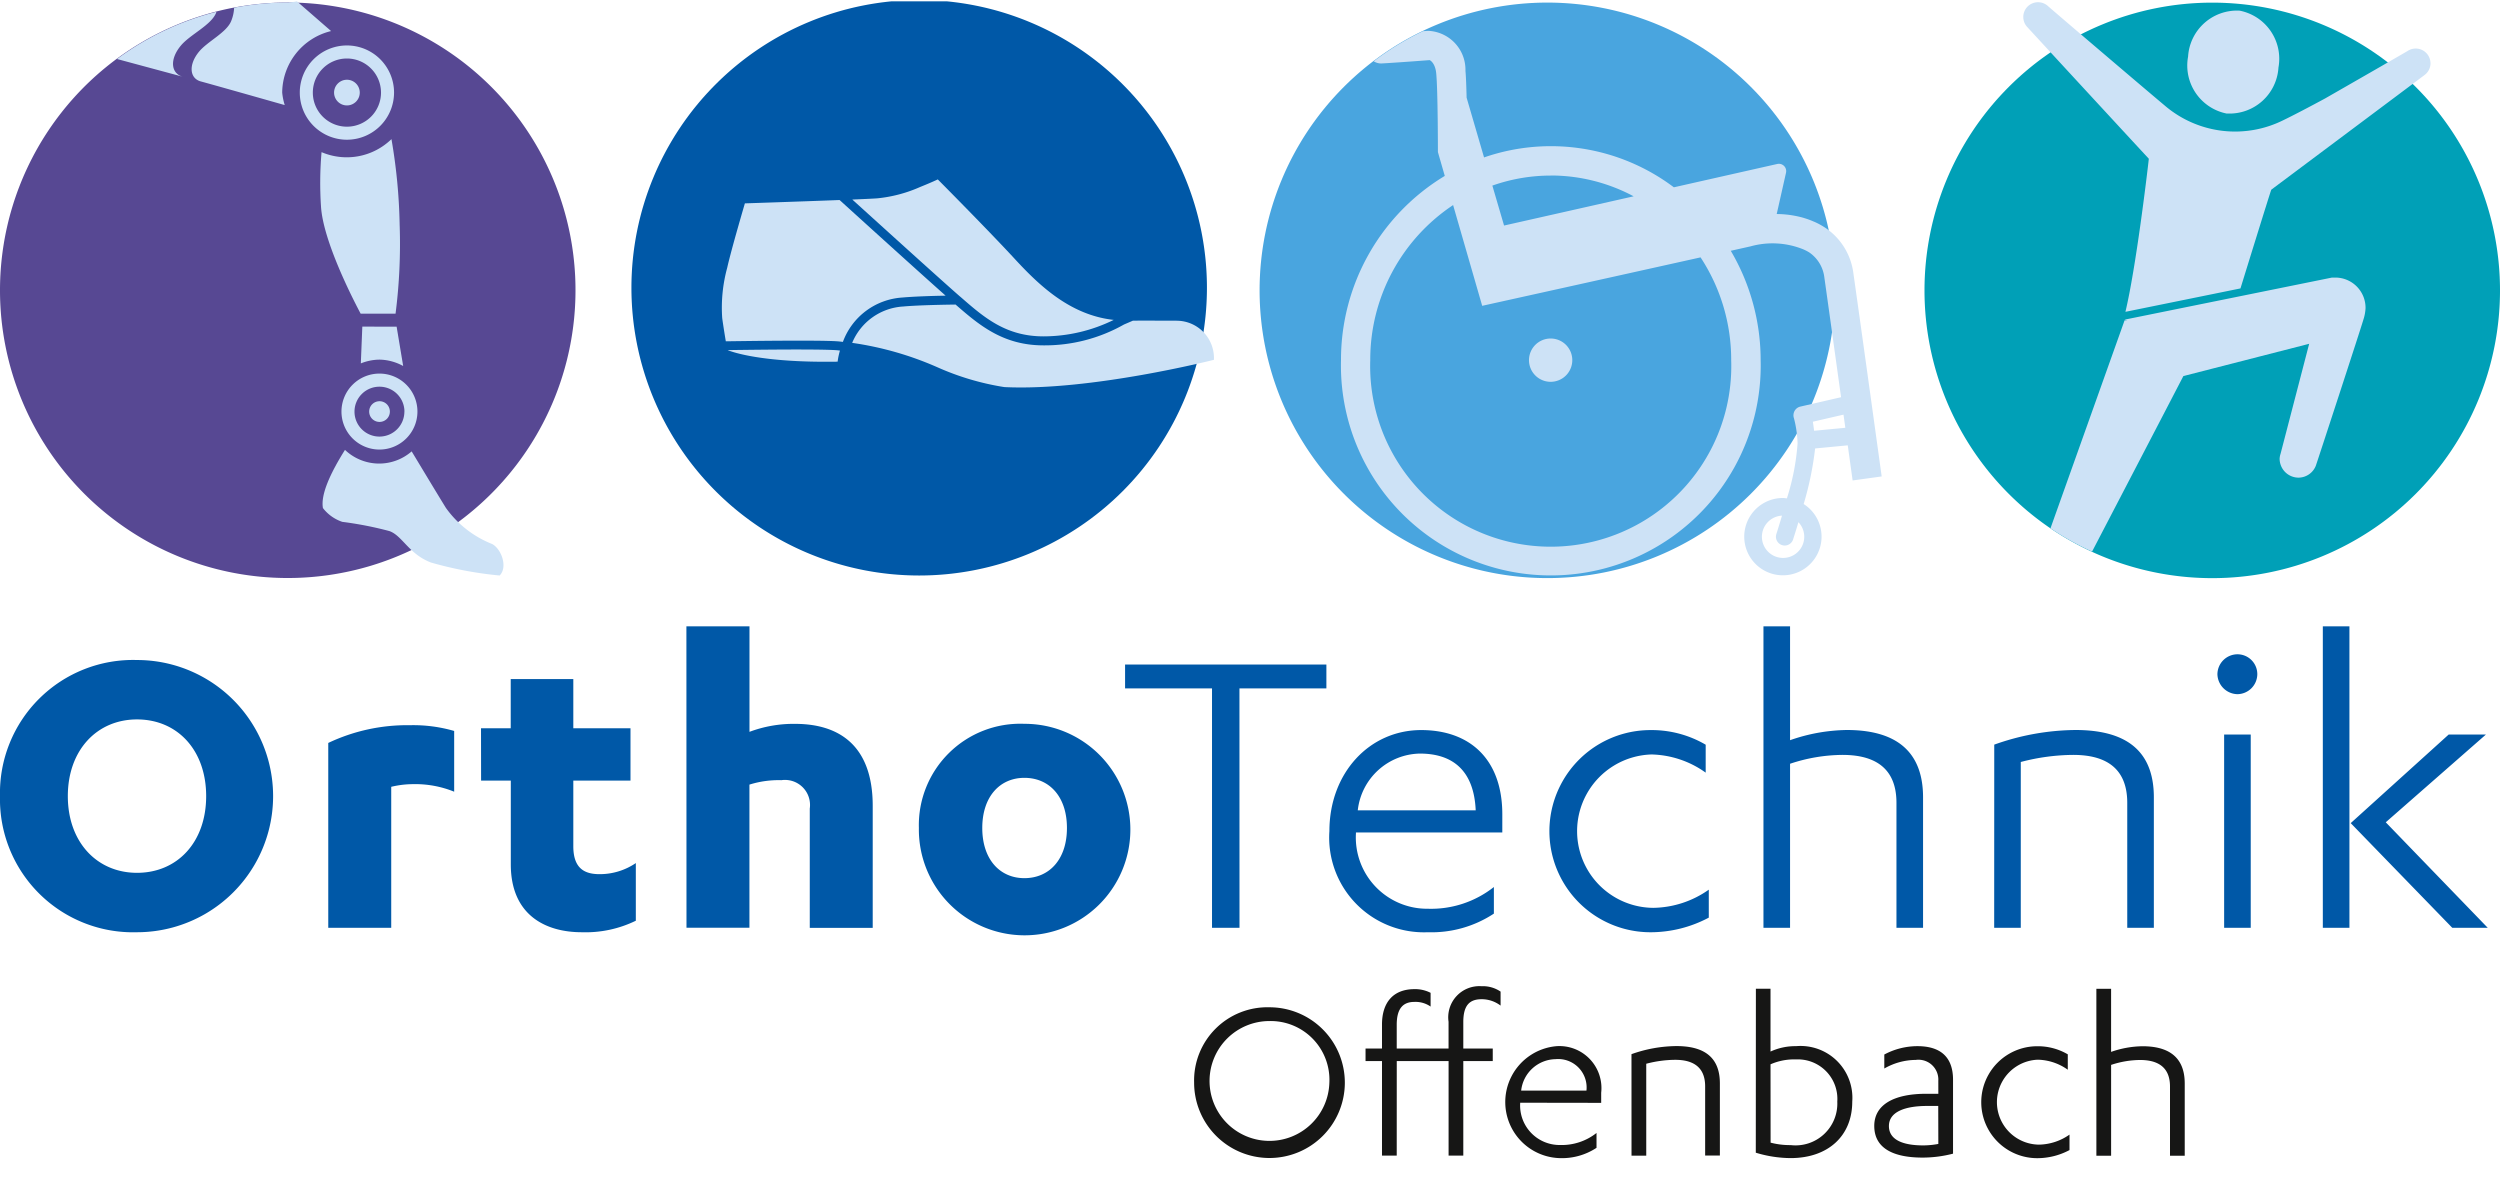
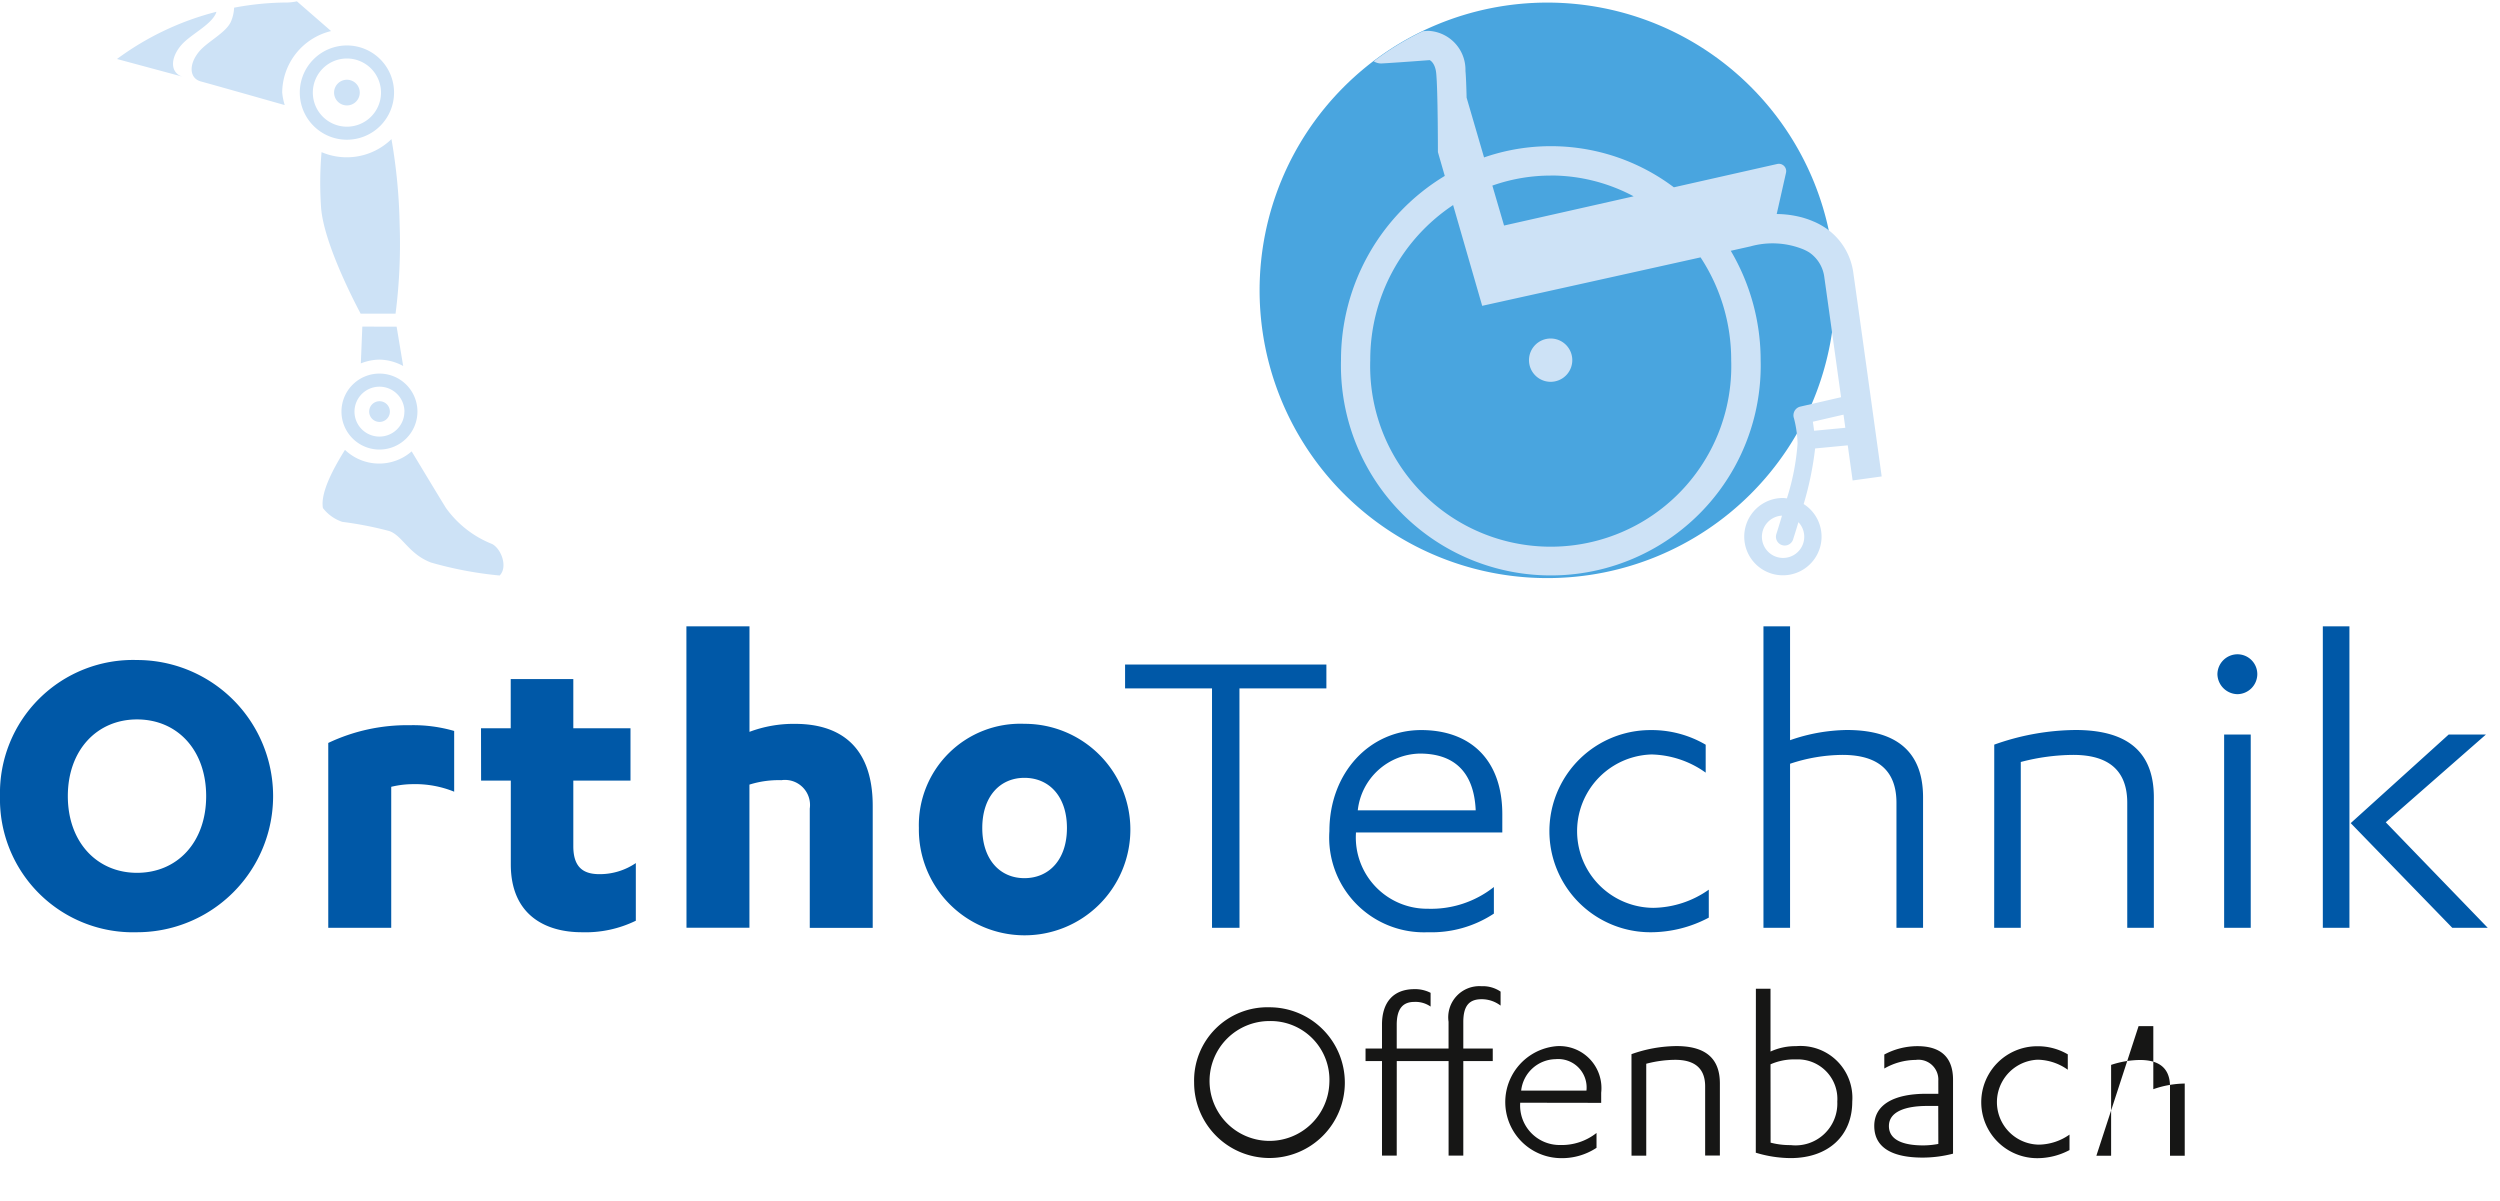
<svg xmlns="http://www.w3.org/2000/svg" id="Gruppe_16" data-name="Gruppe 16" width="149.53" height="71.854" viewBox="0 0 149.53 71.854">
  <defs>
    <clipPath id="clip-path">
-       <rect id="Rechteck_4" data-name="Rechteck 4" width="149.53" height="71.774" fill="none" />
-     </clipPath>
+       </clipPath>
    <clipPath id="clip-path-2">
      <rect id="Rechteck_5" data-name="Rechteck 5" width="149.53" height="71.854" fill="none" />
    </clipPath>
  </defs>
  <g id="Gruppe_9" data-name="Gruppe 9" transform="translate(0 0.08)">
    <g id="Gruppe_8" data-name="Gruppe 8" clip-path="url(#clip-path)">
      <path id="Pfad_11" data-name="Pfad 11" d="M17.211,34.706A17.211,17.211,0,1,0,0,17.5,17.211,17.211,0,0,0,17.211,34.706" transform="translate(0 -0.214)" fill="#574893" />
      <path id="Pfad_12" data-name="Pfad 12" d="M106.017,17.211A17.211,17.211,0,1,0,88.806,34.422a17.211,17.211,0,0,0,17.211-17.211" transform="translate(-33.828 -0.08)" fill="#0058a7" />
    </g>
  </g>
  <g id="Gruppe_11" data-name="Gruppe 11">
    <g id="Gruppe_10" data-name="Gruppe 10" clip-path="url(#clip-path-2)">
      <path id="Pfad_13" data-name="Pfad 13" d="M142.82,17.5a17.211,17.211,0,1,1,17.211,17.211A17.211,17.211,0,0,1,142.82,17.5" transform="translate(-67.481 -0.134)" fill="#49a5df" />
-       <path id="Pfad_14" data-name="Pfad 14" d="M252.633,17.511A17.211,17.211,0,1,1,235.422.3a17.211,17.211,0,0,1,17.211,17.211" transform="translate(-103.103 -0.142)" fill="#00a0b7" />
      <path id="Pfad_15" data-name="Pfad 15" d="M0,81.173a7.959,7.959,0,0,0,8.194,8.141,8.141,8.141,0,1,0,0-16.282A7.959,7.959,0,0,0,0,81.173m12.331,0c0,2.758-1.724,4.587-4.137,4.587-2.386,0-4.137-1.829-4.137-4.587s1.75-4.588,4.137-4.588c2.413,0,4.137,1.83,4.137,4.588M23.4,80.616a5.574,5.574,0,0,1,1.273-.159,6.2,6.2,0,0,1,2.492.451V77.275a8.783,8.783,0,0,0-2.652-.344,11.007,11.007,0,0,0-4.879,1.061V89.048H23.4Zm5.375-.371h1.777v5.012c0,3.023,2.068,4.057,4.243,4.057a6.851,6.851,0,0,0,3.235-.689V85.177a3.832,3.832,0,0,1-2.174.663c-.9,0-1.565-.345-1.565-1.671V80.245h3.42V77.116h-3.42V74.173H30.547v2.943H28.77Zm12.285,8.8h3.765V80.484a5.836,5.836,0,0,1,1.909-.265,1.5,1.5,0,0,1,1.7,1.7v7.133h3.765V81.757c0-3.713-2.121-4.906-4.64-4.906a7.488,7.488,0,0,0-2.731.477V71.017H41.055Zm13.9-5.966a6.325,6.325,0,1,0,6.311-6.231,6.066,6.066,0,0,0-6.311,6.231m8.856,0c0,1.883-1.06,3-2.545,3-1.459,0-2.519-1.114-2.519-3s1.061-3,2.519-3c1.485,0,2.545,1.114,2.545,3M74.134,74.73h5.2V73.3H67.293V74.73h5.2V89.048h1.644Zm15.722,8.618V82.26c0-3.288-1.936-5.038-4.853-5.038-3.1,0-5.489,2.572-5.489,6.046A5.666,5.666,0,0,0,85.4,89.314,6.777,6.777,0,0,0,89.352,88.2V86.609a6.061,6.061,0,0,1-3.951,1.3,4.265,4.265,0,0,1-4.3-4.508v-.053Zm-8.645-1.326a3.81,3.81,0,0,1,3.713-3.394c1.935,0,3.235.981,3.341,3.394Zm20.81-3.924a6.385,6.385,0,0,0-3.315-.875,6.046,6.046,0,0,0,.026,12.092,7.42,7.42,0,0,0,3.474-.875V86.768a5.889,5.889,0,0,1-3.315,1.087,4.588,4.588,0,0,1-.106-9.174,5.778,5.778,0,0,1,3.235,1.087Zm3.455,10.951h1.591V79.237a10.081,10.081,0,0,1,3.129-.53c1.564,0,3.235.5,3.235,2.864v7.477h1.591v-7.8c0-2.89-1.777-4.03-4.561-4.03a10.629,10.629,0,0,0-3.394.61V71.017h-1.591Zm13.8,0h1.591V79.131A12.563,12.563,0,0,1,124,78.707c1.564,0,3.235.5,3.235,2.864v7.477h1.591v-7.8c0-2.89-1.777-4.03-4.693-4.03a14.758,14.758,0,0,0-4.853.875Zm15.345-11.561h-1.591V89.048h1.591Zm-.8-2.413a1.205,1.205,0,0,0,1.193-1.193,1.188,1.188,0,0,0-1.193-1.193,1.205,1.205,0,0,0-1.193,1.193,1.224,1.224,0,0,0,1.193,1.193m12.855,13.974h2.121l-6.1-6.311,5.992-5.25h-2.227l-5.861,5.3Zm-6.152-18.031h-1.591V89.048h1.591Z" transform="translate(0 -33.555)" fill="#0058a7" />
      <path id="Pfad_16" data-name="Pfad 16" d="M164.588,24.481a1.295,1.295,0,1,0-1.3-1.3,1.295,1.295,0,0,0,1.3,1.3m18.057,5.9h0s-.117-.845-.291-2.1l-1.952.186a19.24,19.24,0,0,1-.685,3.325,2.312,2.312,0,1,1-1.232-.362c.079,0,.153.016.229.023a14.147,14.147,0,0,0,.639-3.29,6.817,6.817,0,0,0-.214-1.491.541.541,0,0,1,.029-.439.53.53,0,0,1,.343-.268l2.443-.563c-.366-2.637-.784-5.637-1-7.166a2.108,2.108,0,0,0-.912-1.5,2.7,2.7,0,0,0-.419-.207,4.911,4.911,0,0,0-3.083-.15l-1.183.265a12.89,12.89,0,0,1,1.787,6.547,12.554,12.554,0,1,1-25.1,0,12.843,12.843,0,0,1,6.207-11.025l-.411-1.426c0-.036,0-3.659-.1-4.7-.053-.587-.331-.782-.4-.8-.993.077-2.752.2-2.91.2a.851.851,0,0,1-.432-.13,17.174,17.174,0,0,1,2.944-1.8l.312-.022a2.331,2.331,0,0,1,2.234,2.391c.032.352.054.95.069,1.606L160.6,11.06a12.223,12.223,0,0,1,11.353,1.787l6.183-1.395a.439.439,0,0,1,.525.525l-.556,2.468a6.082,6.082,0,0,1,1.523.206c.055.015.109.032.163.049a4.672,4.672,0,0,1,.495.182c.059.025.118.049.175.076a4.258,4.258,0,0,1,.555.315l.019.011a3.854,3.854,0,0,1,1.655,2.7c.44,3.083,1.693,12.157,1.693,12.157Zm-3.243,2.5c-.155.519-.277.9-.317,1.027a.527.527,0,0,1-.5.366.54.54,0,0,1-.161-.026.526.526,0,0,1-.34-.663c.087-.272.206-.657.336-1.1a1.266,1.266,0,1,0,.984.393M164.588,12.145a10.512,10.512,0,0,0-3.491.6l.7,2.389,7.751-1.748a10.524,10.524,0,0,0-4.959-1.245m-3.3,7.617-.8.178-1.74-6.026a11.1,11.1,0,0,0-4.955,9.273,10.8,10.8,0,1,0,21.588,0,11.153,11.153,0,0,0-1.832-6.145c-4.712,1.05-12.259,2.72-12.259,2.72M182.1,26.445l-1.835.423c.025.146.051.326.076.541l1.868-.178q-.053-.381-.109-.786" transform="translate(-71.836 -1.644)" fill="#cde2f6" />
      <path id="Pfad_17" data-name="Pfad 17" d="M18.165,3.17c-.629.771-.564,1.586.111,1.771.7.19,3.093.868,5.021,1.415a3.665,3.665,0,0,1-.151-.749A3.816,3.816,0,0,1,26.07,1.929L24.026.151a3.387,3.387,0,0,1-.548.07,17.273,17.273,0,0,0-3.208.31,2.38,2.38,0,0,1-.181.812c-.29.692-1.418,1.207-1.924,1.827M19.208.777C19.2.807,19.2.83,19.184.862c-.317.73-1.545,1.276-2.094,1.93-.684.813-.614,1.675.119,1.871L13.264,3.6A17.115,17.115,0,0,1,19.208.777m-2,3.887h0c.047.013.062.017,0,0M30.89,27.071c.4.66,1.47,2.443,2.05,3.382a6.211,6.211,0,0,0,2.768,2.159c.553.3.941,1.383.443,1.881a22.479,22.479,0,0,1-4.1-.774c-1.327-.5-1.714-1.605-2.49-1.882a21.272,21.272,0,0,0-2.822-.553,2.449,2.449,0,0,1-1.157-.825c-.142-.8.43-2.061,1.319-3.48a2.959,2.959,0,0,0,3.985.093m.349-2.384a2.272,2.272,0,1,0-2.272,2.272,2.274,2.274,0,0,0,2.272-2.272m-.781,0A1.492,1.492,0,1,1,28.967,23.2a1.493,1.493,0,0,1,1.491,1.491M27.017,8.428a2.819,2.819,0,1,1,2.819-2.819,2.822,2.822,0,0,1-2.819,2.819m0-4.858a2.039,2.039,0,1,0,2.039,2.039A2.041,2.041,0,0,0,27.017,3.57m1.95,21.737a.619.619,0,1,1,.619-.619.618.618,0,0,1-.619.619m-1.95-18.93a.768.768,0,1,1,.768-.768.768.768,0,0,1-.768.768m.921,13.23-.089,2.2a3.074,3.074,0,0,1,1.118-.226,3.039,3.039,0,0,1,1.415.382l-.392-2.354Zm-.1-.775c-.473-.889-2.252-4.358-2.372-6.42A21.291,21.291,0,0,1,25.5,9.171a3.833,3.833,0,0,0,4.181-.779,33.228,33.228,0,0,1,.49,5.126,32.847,32.847,0,0,1-.245,5.313Z" transform="translate(-6.267 -0.071)" fill="#cde2f6" />
    </g>
  </g>
  <g id="Gruppe_13" data-name="Gruppe 13" transform="translate(0 0.08)">
    <g id="Gruppe_12" data-name="Gruppe 12" clip-path="url(#clip-path)">
-       <path id="Pfad_18" data-name="Pfad 18" d="M82.064,30.027c1.022-.013,5.471-.081,6.67,0,.117.008.224.023.337.034a4.06,4.06,0,0,1,3.554-2.652c.713-.064,1.844-.1,2.59-.111-1.851-1.642-6.106-5.507-6.153-5.55l-.188-.171c-2.373.091-5.666.2-5.666.2s-.814,2.76-1.056,3.846a9.059,9.059,0,0,0-.3,3.018c.067.487.152,1.01.215,1.383m14.017-2.67.058.05c1.376,1.2,2.677,2.328,4.927,2.328a9.542,9.542,0,0,0,4.2-.985c-2.609-.285-4.467-2.073-5.923-3.652-1.6-1.734-4.6-4.751-4.6-4.751s-.377.181-1.056.453a8.317,8.317,0,0,1-2.564.679c-.239.018-.791.043-1.493.072.995.9,5.237,4.752,6.449,5.806M88.764,31.18a4.233,4.233,0,0,1,.13-.6c-.067-.005-.129-.015-.2-.02-1.148-.081-5.257-.024-6.521-.006.224.093,2.007.766,6.581.692Zm20.265-2.386c-2.077,0-1.439-.014-2.614,0l-.531.228a9.624,9.624,0,0,1-4.818,1.248c-2.439,0-3.873-1.239-5.256-2.441-.521.006-2.215.033-3.136.117a3.526,3.526,0,0,0-3.049,2.175,19.383,19.383,0,0,1,5.089,1.455,15.884,15.884,0,0,0,3.928,1.176l.109.015c5.15.243,12.511-1.633,12.511-1.633a2.234,2.234,0,0,0-2.233-2.338" transform="translate(-38.655 -9.693)" fill="#cde2f6" />
      <path id="Pfad_19" data-name="Pfad 19" d="M249.76,19.206a2.593,2.593,0,0,0,.12-.662,1.809,1.809,0,0,0-1.791-1.827h-.216l-12.405,2.517.157.04h-.157l-4.434,12.442a17.179,17.179,0,0,0,2.488,1.392c1.624-3.117,3.879-7.448,5.462-10.5l7.524-1.93-1.71,6.575a1.115,1.115,0,0,0-.057.285,1.135,1.135,0,0,0,1.125,1.146,1.124,1.124,0,0,0,1.042-.717c.035-.088,2.731-8.321,2.852-8.763m-8.17-12.3a2.931,2.931,0,0,0,3.081-2.747A2.931,2.931,0,0,0,242.346.752a2.931,2.931,0,0,0-3.08,2.747A2.93,2.93,0,0,0,241.59,6.91M253.763,3.9a.882.882,0,0,0-1.358-.742c-.129.083-2.628,1.518-4.946,2.847-.962.519-1.877,1-2.518,1.309a6.465,6.465,0,0,1-6.969-.8C236.52,5.3,231.061.643,230.89.483a.882.882,0,0,0-1.263,1.228c.1.11,5.1,5.534,7.291,7.9-.1.893-.769,6.513-1.4,9.155l6.881-1.4s1.815-5.875,1.845-5.907c2.117-1.583,9.056-6.771,9.182-6.87a.878.878,0,0,0,.34-.695" transform="translate(-108.392 -0.195)" fill="#cde2f6" />
    </g>
  </g>
  <g id="Gruppe_15" data-name="Gruppe 15">
    <g id="Gruppe_14" data-name="Gruppe 14" clip-path="url(#clip-path-2)">
-       <path id="Pfad_20" data-name="Pfad 20" d="M135.4,117.591a4.507,4.507,0,1,0,4.507-4.508,4.382,4.382,0,0,0-4.507,4.508m8.089,0a3.584,3.584,0,1,1-3.582-3.685,3.514,3.514,0,0,1,3.582,3.685m4.031-1.292h3.1v5.653h.88V116.3h1.762v-.749H151.5v-1.586c0-1.042.411-1.365,1.1-1.365a1.867,1.867,0,0,1,1.13.382v-.837a1.889,1.889,0,0,0-1.145-.323,1.863,1.863,0,0,0-1.967,2.128v1.6h-3.1v-1.424c0-1.028.426-1.365,1.057-1.365a1.578,1.578,0,0,1,.969.279v-.822a2.015,2.015,0,0,0-.969-.22c-1.248,0-1.938.778-1.938,2.114v1.439h-.984v.749h.984v5.653h.881Zm12.227,2.5v-.6a2.514,2.514,0,0,0-2.687-2.789,3.355,3.355,0,0,0,.22,6.695,3.752,3.752,0,0,0,2.188-.617V120.6a3.356,3.356,0,0,1-2.188.72,2.362,2.362,0,0,1-2.378-2.5v-.029Zm-4.786-.734a2.109,2.109,0,0,1,2.055-1.879,1.7,1.7,0,0,1,1.85,1.879Zm6.6,3.891h.881V116.46a6.946,6.946,0,0,1,1.732-.235c.866,0,1.791.279,1.791,1.586v4.14h.881v-4.317c0-1.6-.984-2.231-2.6-2.231a8.18,8.18,0,0,0-2.687.484Zm7.433-.176a7.273,7.273,0,0,0,2.085.323c2.217,0,3.685-1.307,3.685-3.377a3.1,3.1,0,0,0-3.362-3.318,3.535,3.535,0,0,0-1.527.323v-3.758H169Zm.881-5.286a3.518,3.518,0,0,1,1.527-.293,2.364,2.364,0,0,1,2.467,2.525,2.5,2.5,0,0,1-2.789,2.6,4.583,4.583,0,0,1-1.2-.147Zm10.037,1.762h-.72c-1.952,0-3.112.66-3.112,1.923,0,1.35,1.16,1.894,2.892,1.894a7.293,7.293,0,0,0,1.82-.235v-4.419c0-1.439-.837-2.011-2.129-2.011a4.21,4.21,0,0,0-1.982.5v.837a3.828,3.828,0,0,1,1.88-.514,1.188,1.188,0,0,1,1.35,1.248Zm0,3a5,5,0,0,1-.9.088c-1.174,0-2.055-.309-2.055-1.16s.969-1.2,2.29-1.2h.66Zm7.743-5.359a3.535,3.535,0,0,0-1.835-.484,3.347,3.347,0,0,0,.015,6.695,4.1,4.1,0,0,0,1.923-.485v-.925a3.258,3.258,0,0,1-1.835.6,2.541,2.541,0,0,1-.059-5.08,3.2,3.2,0,0,1,1.791.6Zm1.71,6.064h.881v-5.432a5.589,5.589,0,0,1,1.732-.294c.866,0,1.791.279,1.791,1.586v4.14h.881v-4.317c0-1.6-.983-2.231-2.525-2.231a5.881,5.881,0,0,0-1.879.338v-3.773h-.881Z" transform="translate(-63.977 -52.835)" fill="#161615" />
+       <path id="Pfad_20" data-name="Pfad 20" d="M135.4,117.591a4.507,4.507,0,1,0,4.507-4.508,4.382,4.382,0,0,0-4.507,4.508m8.089,0a3.584,3.584,0,1,1-3.582-3.685,3.514,3.514,0,0,1,3.582,3.685m4.031-1.292h3.1v5.653h.88V116.3h1.762v-.749H151.5v-1.586c0-1.042.411-1.365,1.1-1.365a1.867,1.867,0,0,1,1.13.382v-.837a1.889,1.889,0,0,0-1.145-.323,1.863,1.863,0,0,0-1.967,2.128v1.6h-3.1v-1.424c0-1.028.426-1.365,1.057-1.365a1.578,1.578,0,0,1,.969.279v-.822a2.015,2.015,0,0,0-.969-.22c-1.248,0-1.938.778-1.938,2.114v1.439h-.984v.749h.984v5.653h.881Zm12.227,2.5v-.6a2.514,2.514,0,0,0-2.687-2.789,3.355,3.355,0,0,0,.22,6.695,3.752,3.752,0,0,0,2.188-.617V120.6a3.356,3.356,0,0,1-2.188.72,2.362,2.362,0,0,1-2.378-2.5v-.029Zm-4.786-.734a2.109,2.109,0,0,1,2.055-1.879,1.7,1.7,0,0,1,1.85,1.879Zm6.6,3.891h.881V116.46a6.946,6.946,0,0,1,1.732-.235c.866,0,1.791.279,1.791,1.586v4.14h.881v-4.317c0-1.6-.984-2.231-2.6-2.231a8.18,8.18,0,0,0-2.687.484Zm7.433-.176a7.273,7.273,0,0,0,2.085.323c2.217,0,3.685-1.307,3.685-3.377a3.1,3.1,0,0,0-3.362-3.318,3.535,3.535,0,0,0-1.527.323v-3.758H169Zm.881-5.286a3.518,3.518,0,0,1,1.527-.293,2.364,2.364,0,0,1,2.467,2.525,2.5,2.5,0,0,1-2.789,2.6,4.583,4.583,0,0,1-1.2-.147Zm10.037,1.762h-.72c-1.952,0-3.112.66-3.112,1.923,0,1.35,1.16,1.894,2.892,1.894a7.293,7.293,0,0,0,1.82-.235v-4.419c0-1.439-.837-2.011-2.129-2.011a4.21,4.21,0,0,0-1.982.5v.837a3.828,3.828,0,0,1,1.88-.514,1.188,1.188,0,0,1,1.35,1.248Zm0,3a5,5,0,0,1-.9.088c-1.174,0-2.055-.309-2.055-1.16s.969-1.2,2.29-1.2h.66Zm7.743-5.359a3.535,3.535,0,0,0-1.835-.484,3.347,3.347,0,0,0,.015,6.695,4.1,4.1,0,0,0,1.923-.485v-.925a3.258,3.258,0,0,1-1.835.6,2.541,2.541,0,0,1-.059-5.08,3.2,3.2,0,0,1,1.791.6Zm1.71,6.064h.881v-5.432a5.589,5.589,0,0,1,1.732-.294c.866,0,1.791.279,1.791,1.586v4.14h.881v-4.317a5.881,5.881,0,0,0-1.879.338v-3.773h-.881Z" transform="translate(-63.977 -52.835)" fill="#161615" />
    </g>
  </g>
</svg>